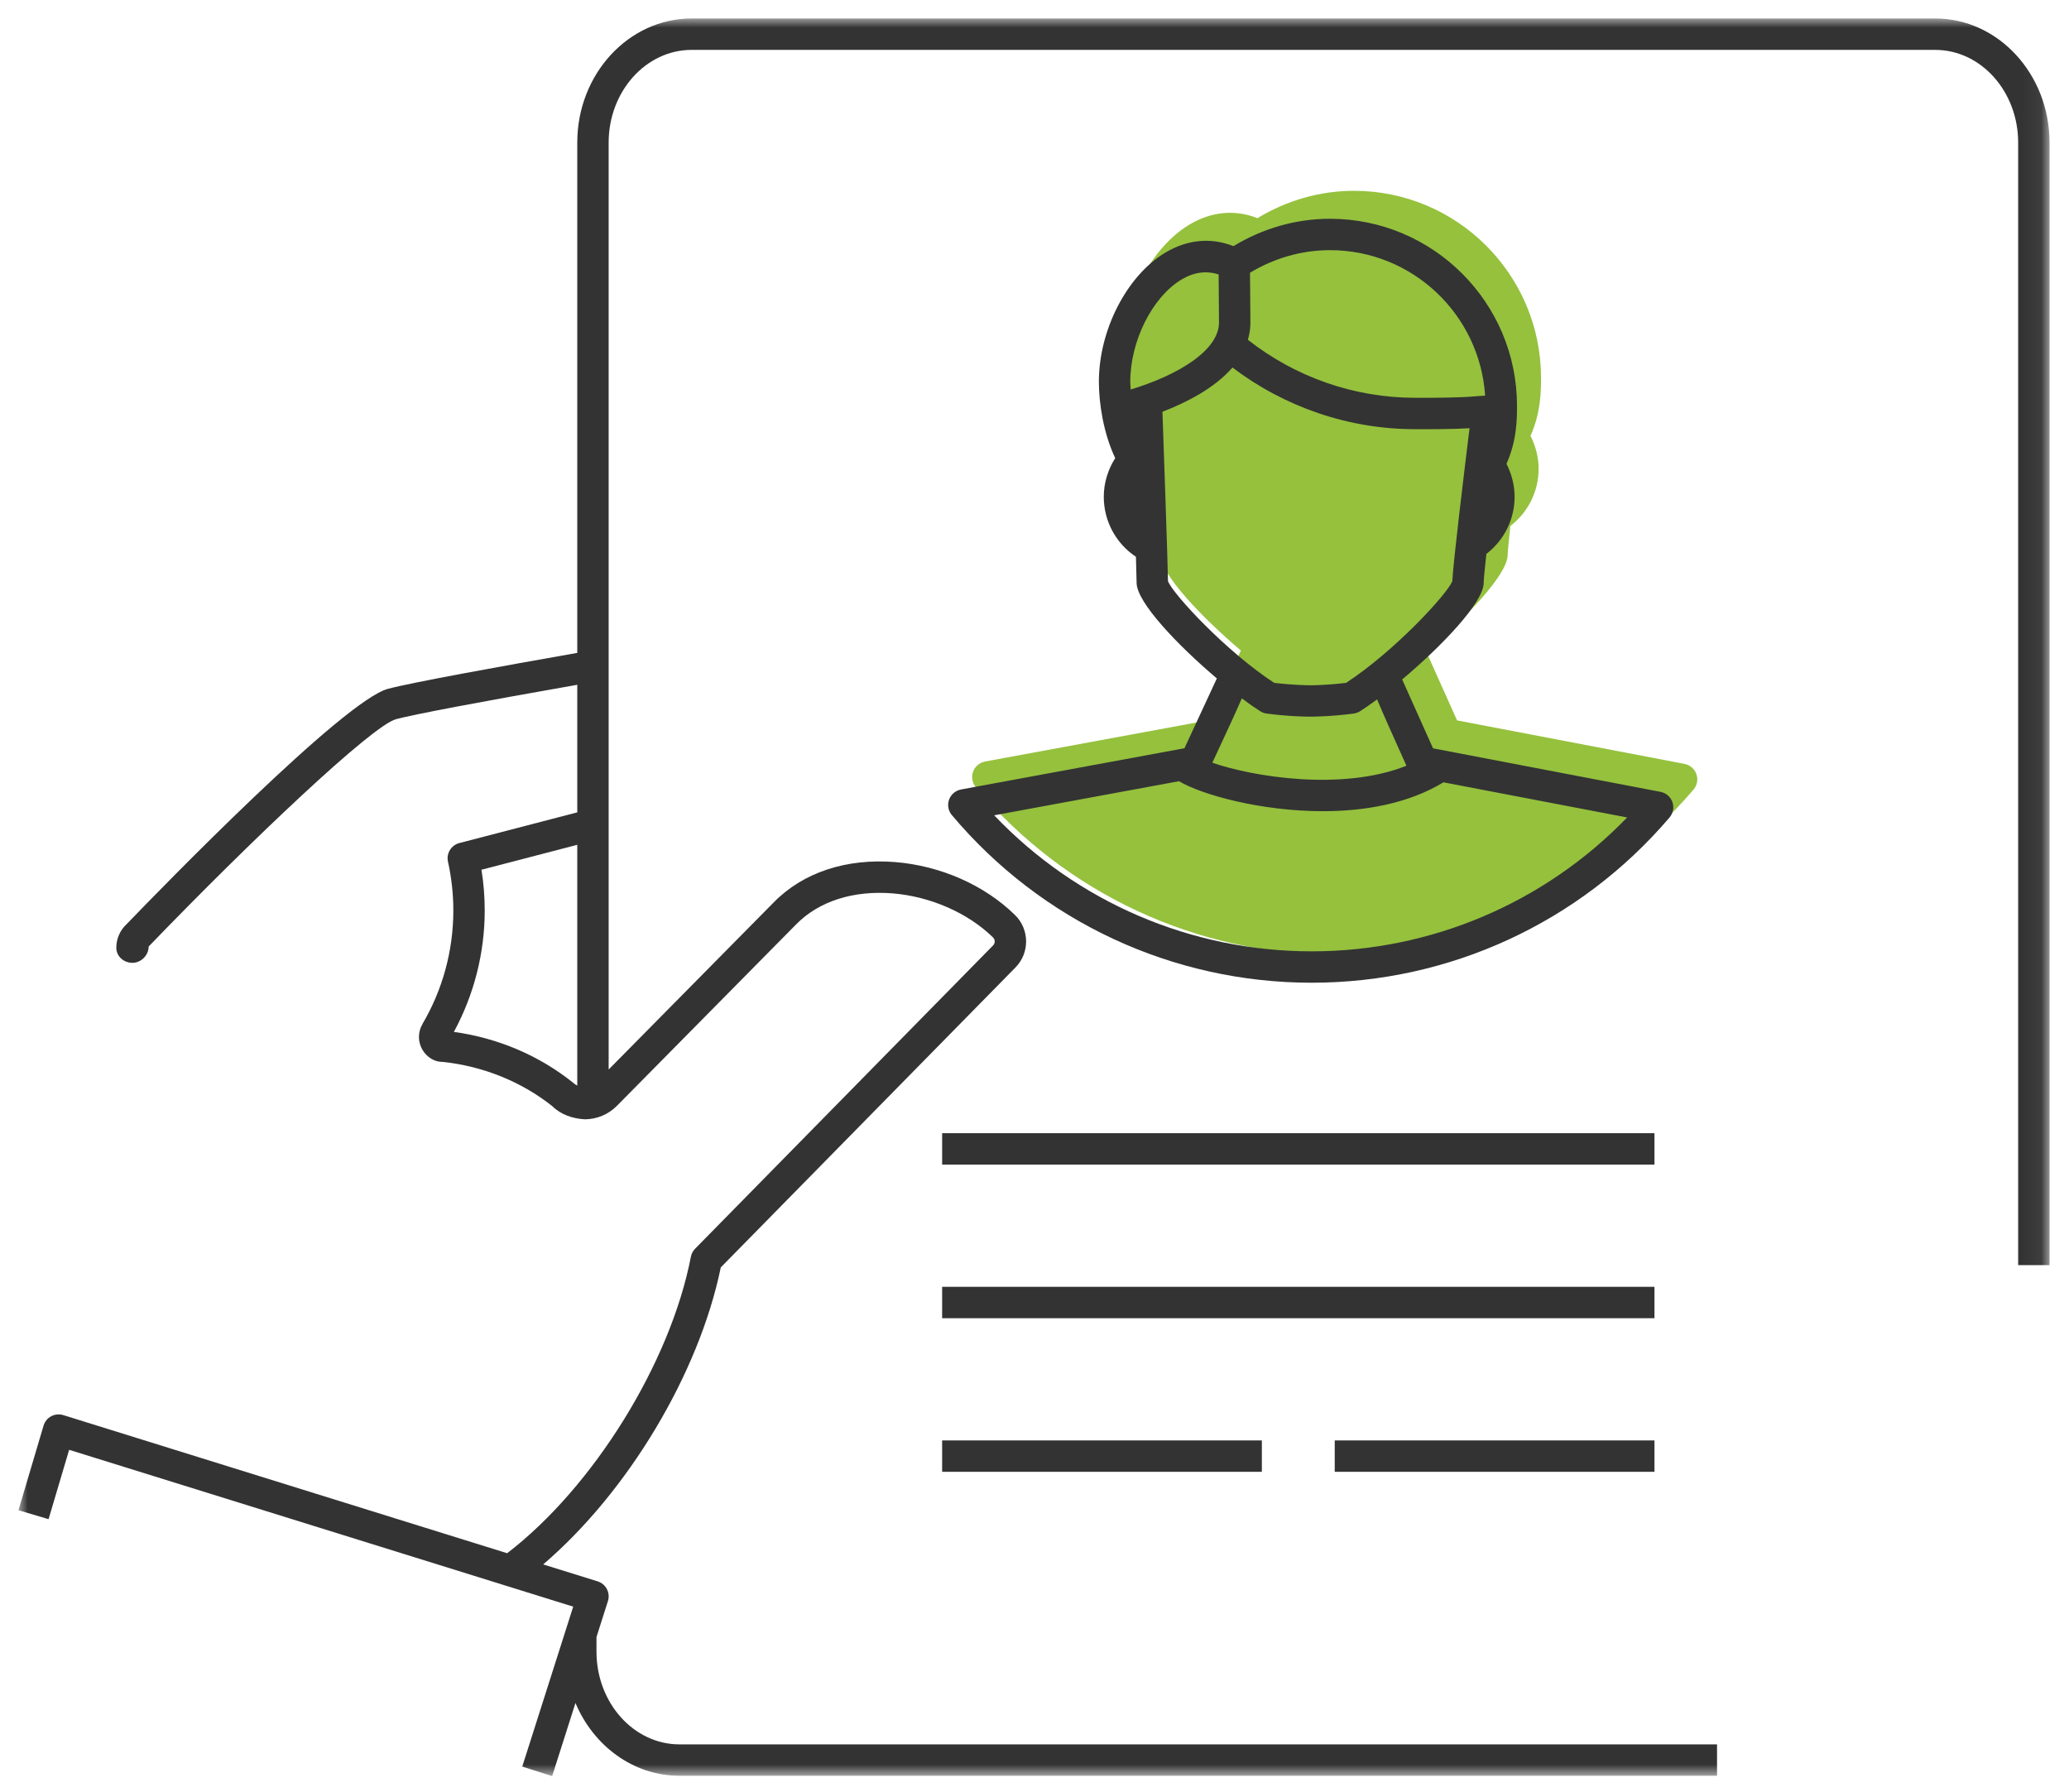
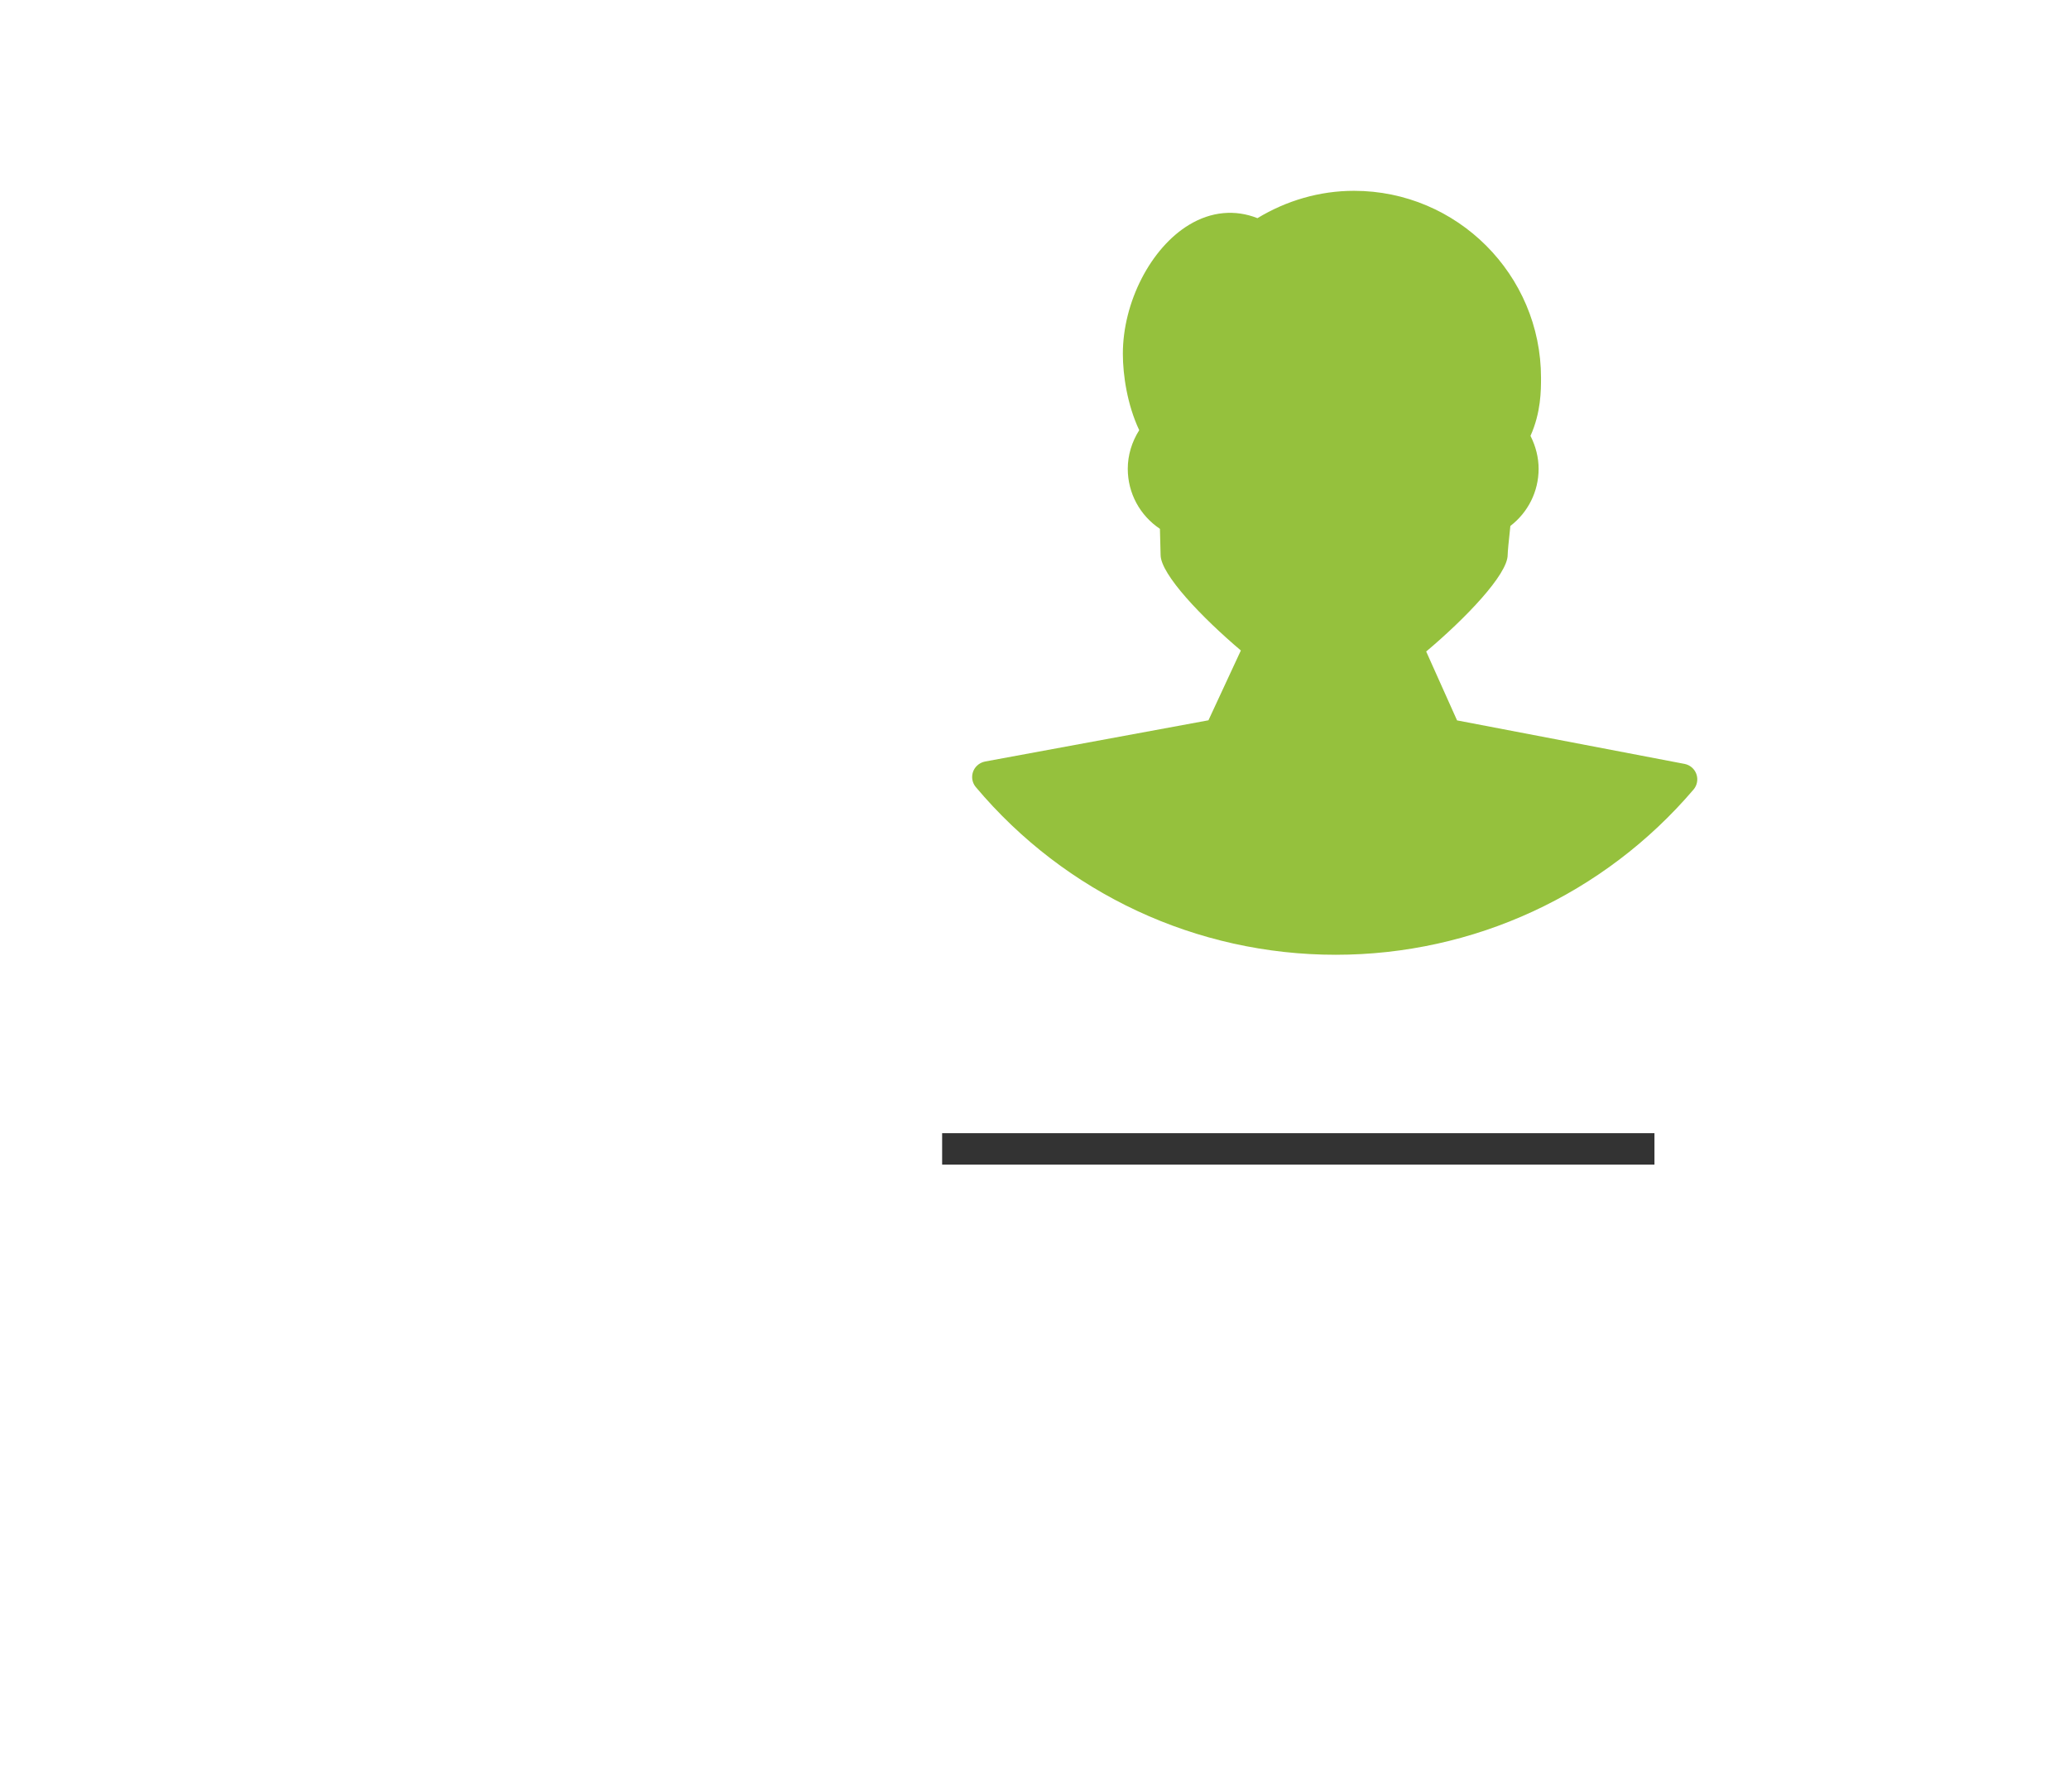
<svg xmlns="http://www.w3.org/2000/svg" xmlns:xlink="http://www.w3.org/1999/xlink" width="112px" height="97px" viewBox="0 0 112 97" version="1.1">
  <title>konsult_green</title>
  <defs>
    <polygon id="path-1" points="0 95.131 109.947 95.131 109.947 0 0 0" />
  </defs>
  <g id="konsult_green" stroke="none" stroke-width="1" fill="none" fill-rule="evenodd">
    <g id="Group-10" transform="translate(1, 1)">
      <path d="M90.83,40.899 C90.73,40.614 90.485,40.403 90.188,40.346 L77.874,37.991 C77.291,36.694 76.562,35.072 76.203,34.263 C78.33,32.474 80.614,30.096 80.614,29.033 C80.614,28.873 80.671,28.287 80.76,27.467 C81.714,26.735 82.289,25.605 82.289,24.373 C82.289,23.77 82.135,23.153 81.849,22.591 C82.419,21.32 82.419,20.125 82.419,19.45 C82.419,13.868 77.878,9.328 72.296,9.328 C70.436,9.328 68.646,9.853 67.069,10.808 C65.862,10.329 64.568,10.445 63.378,11.162 C61.295,12.413 59.783,15.352 59.783,18.149 C59.783,19.304 60.024,20.919 60.669,22.283 C60.274,22.907 60.049,23.629 60.049,24.373 C60.049,25.695 60.708,26.901 61.79,27.623 C61.812,28.354 61.826,28.874 61.826,29.033 C61.826,30.085 64.064,32.424 66.171,34.207 C65.808,34.997 65.034,36.659 64.416,37.986 L52.324,40.217 C52.155,40.249 51.996,40.334 51.875,40.456 C51.562,40.767 51.541,41.266 51.825,41.603 C56.676,47.371 63.776,50.677 71.305,50.677 C78.768,50.677 85.828,47.418 90.676,41.733 C90.872,41.503 90.931,41.185 90.83,40.899" id="Fill-1" fill="#95C13D" />
      <mask id="mask-2" fill="white">
        <use xlink:href="#path-1" />
      </mask>
      <g id="Clip-4" />
      <polygon id="Fill-3" fill="#333333" mask="url(#mask-2)" points="50 62.033 88.56 62.033 88.56 60.334 50 60.334" />
-       <polygon id="Fill-5" fill="#333333" mask="url(#mask-2)" points="50 70.348 88.56 70.348 88.56 68.649 50 68.649" />
-       <polygon id="Fill-6" fill="#333333" mask="url(#mask-2)" points="50 78.662 67.307 78.662 67.307 76.963 50 76.963" />
-       <polygon id="Fill-7" fill="#333333" mask="url(#mask-2)" points="71.252 78.662 88.56 78.662 88.56 76.963 71.252 76.963" />
-       <path d="M23.57,54.851 C24.659,52.84 25.239,50.581 25.239,48.28 C25.239,47.541 25.18,46.802 25.063,46.075 L30.249,44.725 L30.249,57.759 C30.175,57.716 30.102,57.675 30.026,57.603 C28.177,56.127 25.977,55.188 23.57,54.851 L23.57,54.851 Z M103.758,-0 L36.439,-0 C33.025,-0 30.249,3.013 30.249,6.717 L30.249,34.338 C26.134,35.061 21.284,35.939 19.998,36.284 C17.601,36.926 7.769,47.032 5.863,49.011 C5.503,49.338 5.296,49.807 5.296,50.295 C5.296,50.765 5.701,51.113 6.171,51.113 C6.64,51.113 7.047,50.701 7.047,50.231 C12.616,44.454 19.147,38.272 20.437,37.926 C21.41,37.665 24.795,37.023 30.249,36.064 L30.249,42.969 L23.866,44.63 C23.423,44.746 23.151,45.19 23.25,45.637 C23.442,46.501 23.54,47.39 23.54,48.28 C23.54,50.448 22.96,52.576 21.863,54.432 L21.867,54.434 C21.744,54.641 21.679,54.879 21.679,55.122 C21.679,55.867 22.283,56.474 22.941,56.474 L22.949,56.474 C25.155,56.702 27.236,57.551 28.901,58.874 C29.374,59.338 30,59.546 30.663,59.583 C31.326,59.577 31.946,59.312 32.407,58.841 L42.093,49.036 C43.328,47.777 45.188,47.184 47.325,47.354 C49.372,47.523 51.402,48.414 52.757,49.741 C52.874,49.856 52.876,50.052 52.761,50.168 L36.628,66.587 C36.51,66.706 36.431,66.858 36.399,67.022 C35.289,72.773 31.116,79.491 26.454,83.068 L2.425,75.592 C2.208,75.526 1.972,75.547 1.772,75.654 C1.572,75.761 1.423,75.944 1.358,76.162 L0,80.741 L1.629,81.225 L2.743,77.471 L30.029,85.96 L27.271,94.616 L28.89,95.131 L30.151,91.175 C31.128,93.495 33.28,95.113 35.78,95.113 L91.947,95.113 L91.947,93.414 L35.78,93.414 C33.303,93.414 31.289,91.163 31.289,88.396 L31.289,87.604 L31.908,85.661 C31.977,85.445 31.957,85.21 31.852,85.01 C31.748,84.809 31.567,84.659 31.351,84.591 L28.404,83.674 C32.978,79.759 36.828,73.37 38.018,67.598 L53.975,51.359 C54.747,50.57 54.734,49.299 53.946,48.527 C52.293,46.908 49.93,45.863 47.465,45.66 C44.815,45.447 42.472,46.218 40.882,47.843 L31.948,56.887 L31.948,6.717 C31.948,3.951 33.963,1.7 36.439,1.7 L103.758,1.7 C106.233,1.7 108.248,3.951 108.248,6.717 L108.248,67.476 L109.947,67.476 L109.947,6.717 C109.947,3.013 107.171,-0 103.758,-0 L103.758,-0 Z" id="Fill-8" fill="#333333" mask="url(#mask-2)" />
-       <path d="M70.006,50.491 C63.477,50.491 57.292,47.825 52.818,43.129 L62.819,41.283 C64.077,42.024 67.261,42.906 70.616,42.906 C72.902,42.906 75.259,42.486 77.137,41.343 L87.082,43.245 C82.615,47.867 76.473,50.491 70.006,50.491 M67.221,37.496 C67.324,37.561 67.442,37.604 67.563,37.621 C68.787,37.785 69.81,37.789 69.911,37.789 C69.916,37.788 69.916,37.788 69.926,37.789 C70.032,37.789 71.056,37.785 72.279,37.621 C72.401,37.604 72.518,37.561 72.621,37.496 C72.901,37.319 73.212,37.102 73.545,36.856 C73.863,37.618 74.368,38.743 75.134,40.445 C71.618,41.848 66.754,41.022 64.627,40.283 C65.397,38.633 65.905,37.536 66.222,36.799 C66.582,37.068 66.921,37.306 67.221,37.496 M62.227,30.464 C62.212,29.446 61.996,23.271 61.926,21.286 C63.244,20.78 64.754,20.003 65.717,18.892 C68.551,21.042 72.021,22.229 75.593,22.229 L75.772,22.23 C76.454,22.233 77.616,22.232 78.55,22.178 C78.258,24.552 77.657,29.506 77.617,30.46 C77.319,31.181 74.473,34.258 71.867,35.96 C70.786,36.092 69.91,36.095 69.919,36.09 C69.925,36.09 69.06,36.092 67.975,35.96 C65.373,34.26 62.531,31.191 62.227,30.464 M62.954,14.132 C63.63,13.725 64.305,13.643 64.968,13.853 L64.987,16.383 C65.052,17.953 62.746,19.315 60.209,20.081 C60.201,19.941 60.184,19.79 60.184,19.662 C60.184,17.458 61.375,15.081 62.954,14.132 M79.393,20.415 L78.955,20.443 C78.034,20.533 76.505,20.532 75.774,20.53 L75.593,20.53 C72.31,20.53 69.124,19.412 66.552,17.391 C66.646,17.06 66.702,16.715 66.687,16.342 L66.666,13.762 C67.974,12.974 69.455,12.54 70.997,12.54 C75.457,12.54 79.108,16.026 79.393,20.415 M89.531,42.412 C89.431,42.127 89.187,41.916 88.89,41.859 L76.574,39.504 C75.991,38.208 75.263,36.586 74.903,35.776 C77.029,33.987 79.315,31.609 79.315,30.546 C79.315,30.386 79.371,29.801 79.46,28.981 C80.414,28.249 80.989,27.119 80.989,25.886 C80.989,25.284 80.836,24.667 80.55,24.104 C81.119,22.833 81.119,21.637 81.119,20.963 C81.119,15.381 76.579,10.841 70.997,10.841 C69.136,10.841 67.346,11.366 65.769,12.323 C64.563,11.842 63.269,11.96 62.078,12.675 C59.995,13.926 58.485,16.864 58.485,19.662 C58.485,20.817 58.725,22.431 59.369,23.796 C58.975,24.419 58.75,25.142 58.75,25.886 C58.75,27.208 59.408,28.415 60.491,29.136 C60.514,29.868 60.527,30.387 60.527,30.546 C60.527,31.597 62.765,33.937 64.871,35.72 C64.508,36.509 63.735,38.172 63.117,39.499 L51.026,41.73 C50.897,41.754 50.771,41.81 50.666,41.889 C50.479,42.029 50.358,42.24 50.331,42.472 C50.305,42.705 50.375,42.937 50.526,43.116 C55.377,48.884 62.477,52.19 70.006,52.19 C77.469,52.19 84.529,48.93 89.376,43.246 C89.572,43.015 89.632,42.698 89.531,42.412" id="Fill-9" fill="#333333" mask="url(#mask-2)" />
    </g>
  </g>
</svg>